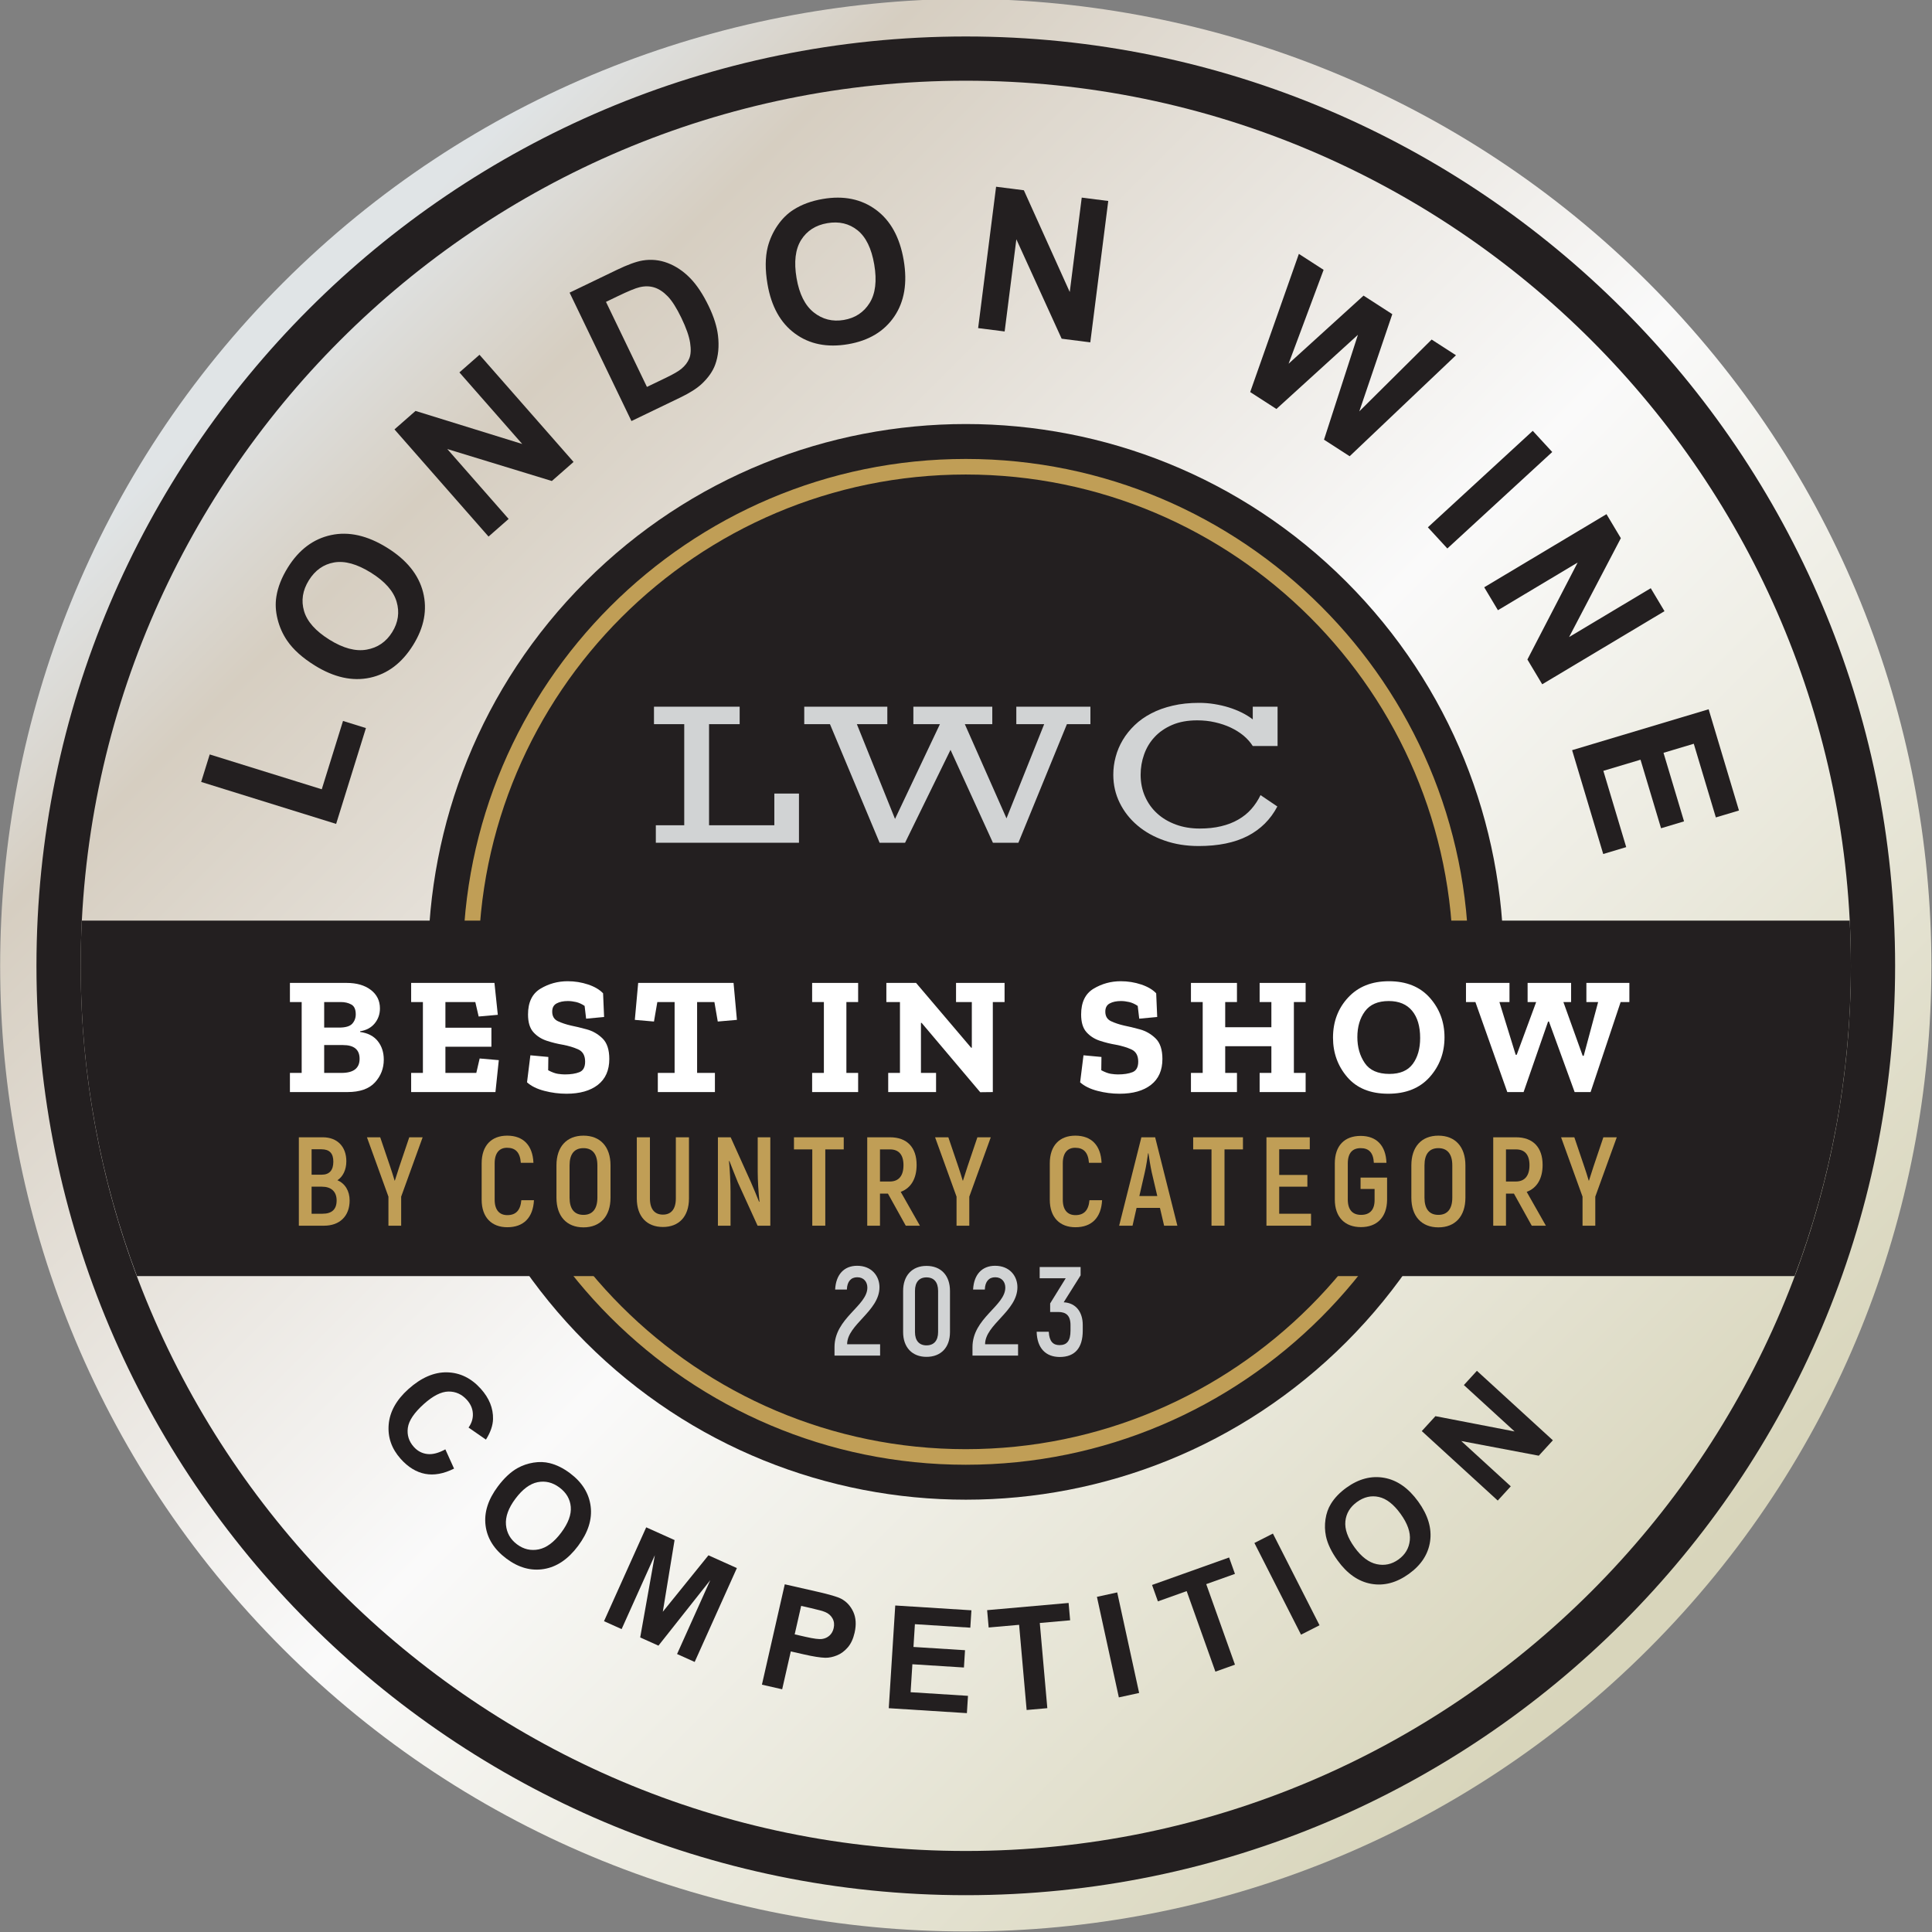
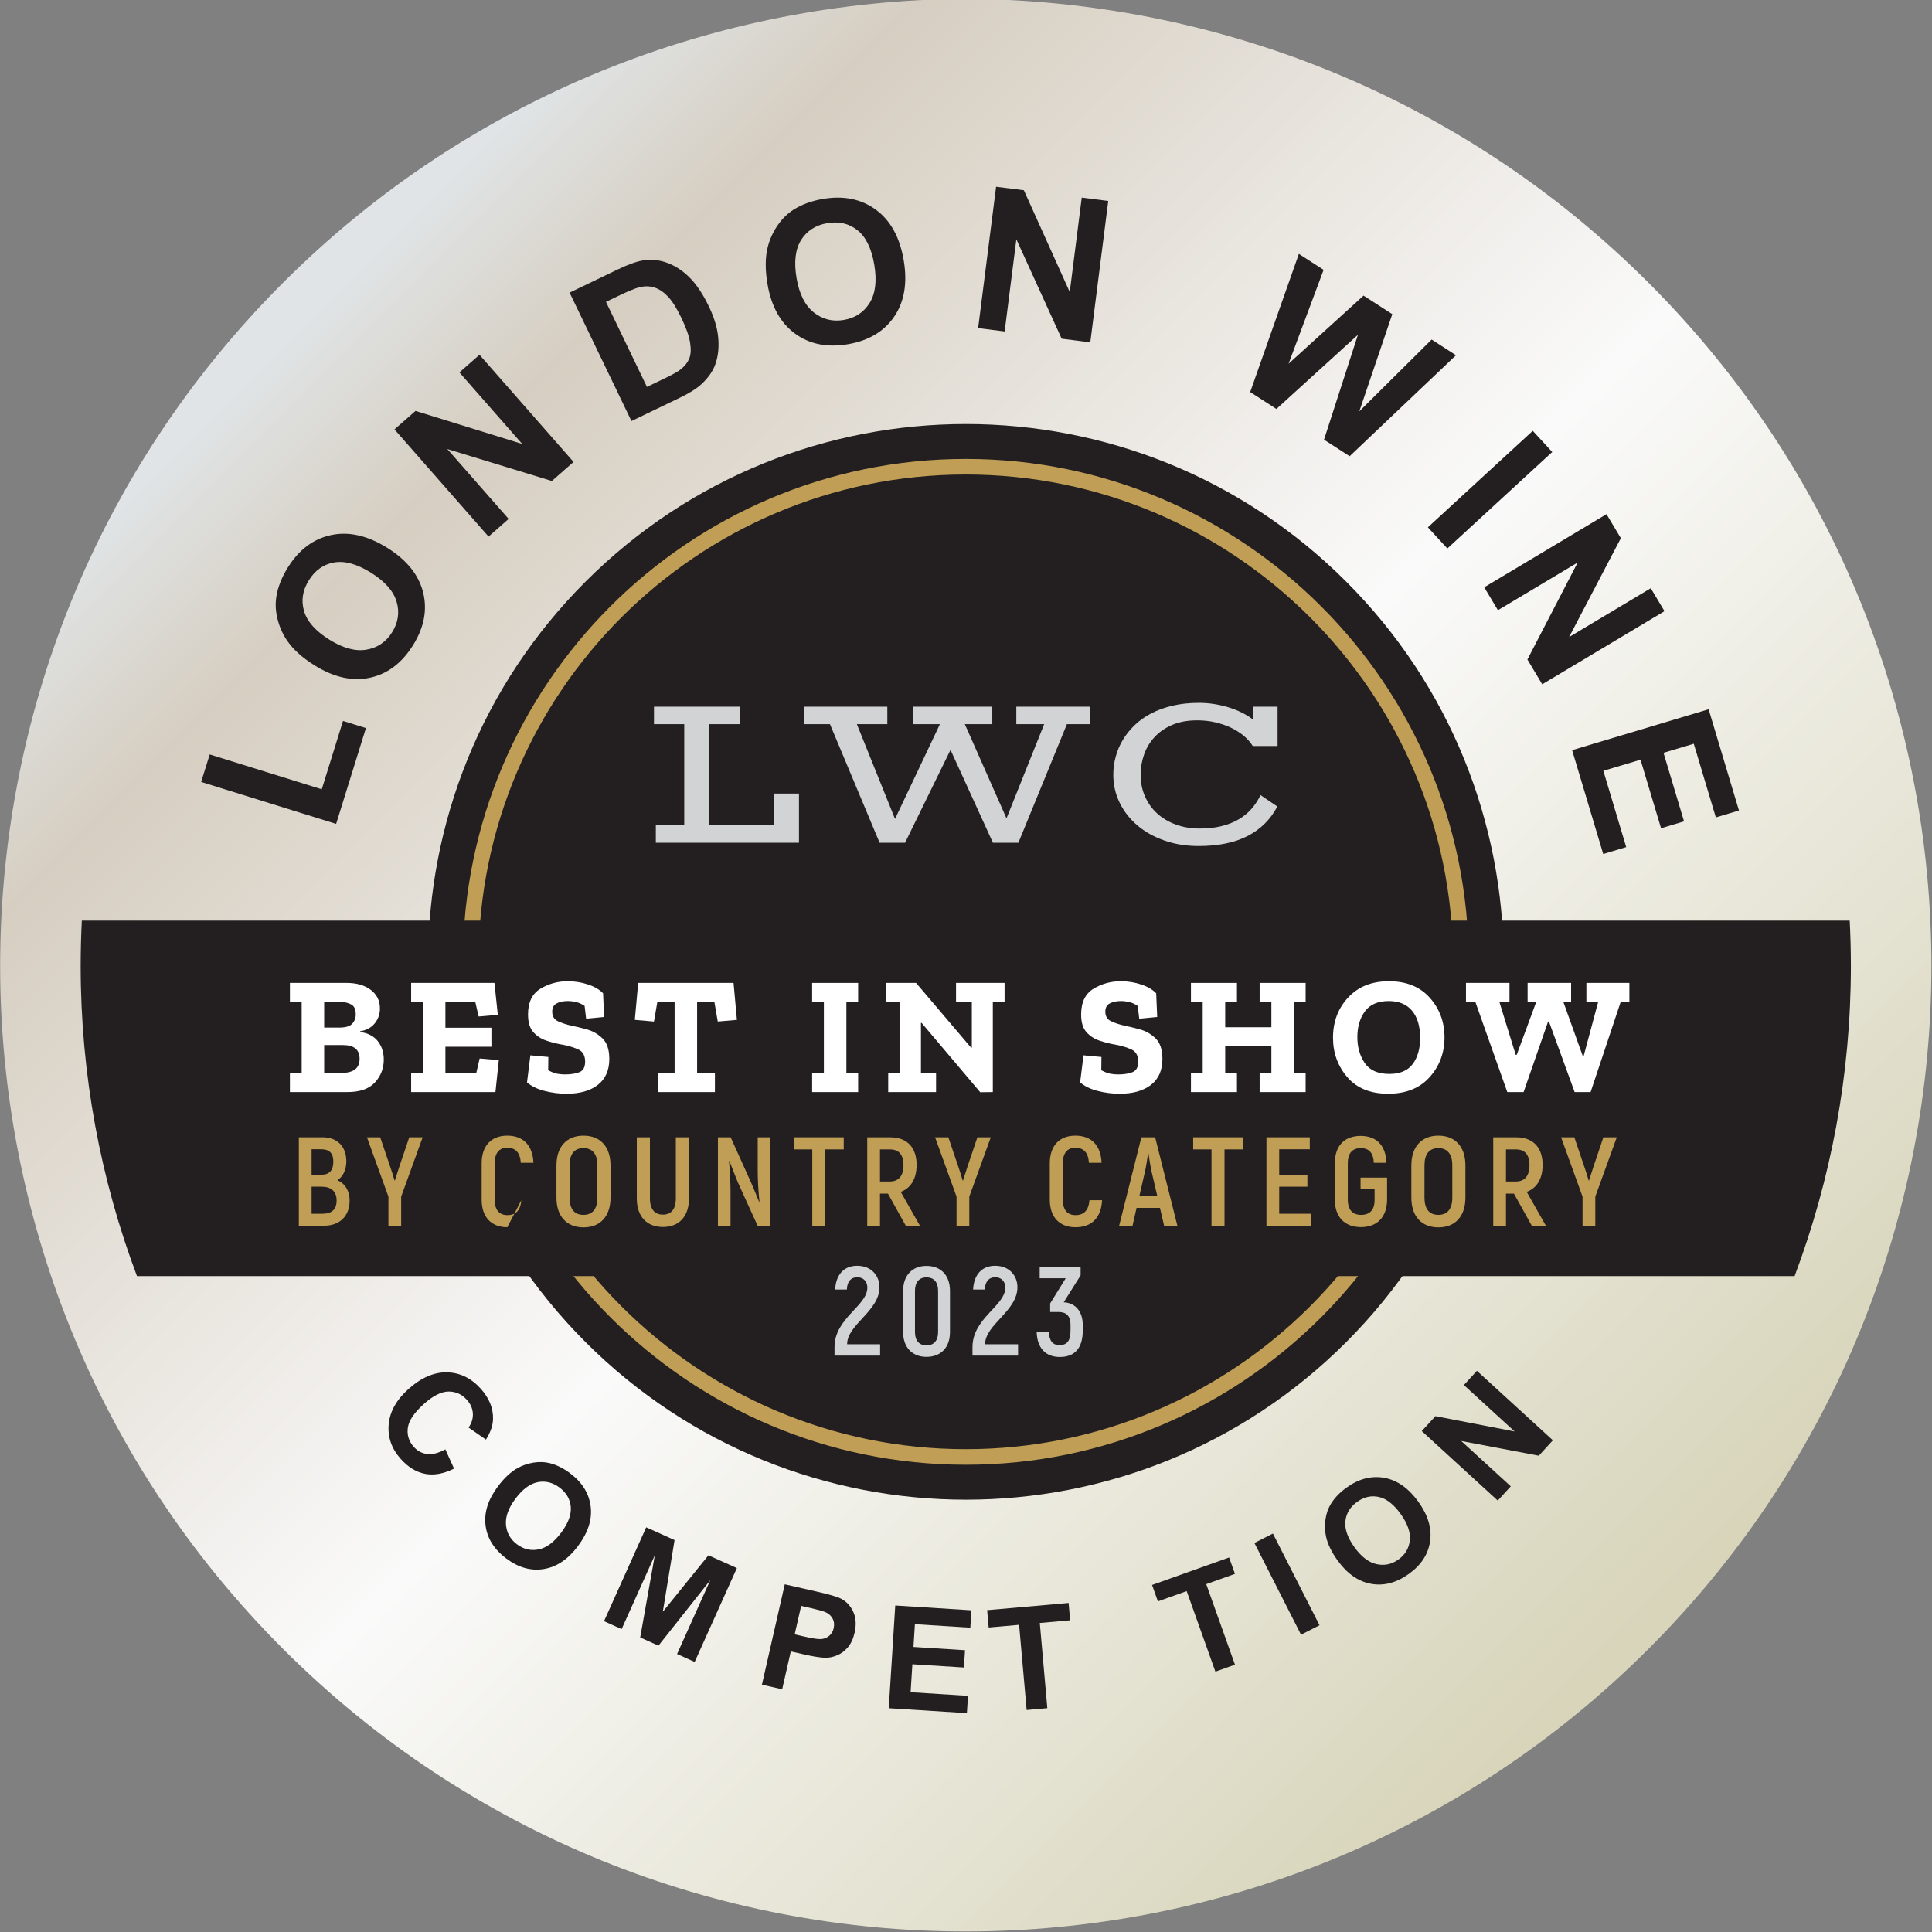
<svg xmlns="http://www.w3.org/2000/svg" width="100%" height="100%" viewBox="0 0 319 319" version="1.1" xml:space="preserve" style="fill-rule:evenodd;clip-rule:evenodd;stroke-linejoin:round;stroke-miterlimit:2;">
  <rect x="0" y="0" width="319" height="319" fill="#808080" stroke="none" />
  <g transform="matrix(1,0,0,1,-46.989,-512.045)">
    <g transform="matrix(4.167,0,0,4.167,0,465.059)">
      <g transform="matrix(54.119,54.119,54.119,-54.119,22.485,22.486)">
        <path d="M0,0C-0,-0.276 0.224,-0.5 0.5,-0.5C0.776,-0.5 1,-0.276 1,-0C1,0.276 0.776,0.5 0.5,0.5C0.362,0.5 0.237,0.444 0.146,0.354C0.056,0.263 0,0.138 0,0Z" style="fill:url(#_Linear1);fill-rule:nonzero;" />
      </g>
    </g>
    <g transform="matrix(4.167,0,0,4.167,0,465.059)">
      <g transform="matrix(-0.707,0.707,0.707,0.707,70.858,49.389)">
        <path d="M15.07,-36.384C3.299,-36.385 -6.243,-26.843 -6.243,-15.071C-6.244,-3.302 3.299,6.241 15.07,6.244C26.842,6.243 36.384,-3.299 36.384,-15.07C36.383,-26.841 26.84,-36.385 15.07,-36.384" style="fill:rgb(35,31,32);fill-rule:nonzero;" />
      </g>
    </g>
    <g transform="matrix(4.167,0,0,4.167,0,465.059)">
      <g transform="matrix(1,0,0,1,49.544,68.698)">
        <path d="M0,-38.62C-10.646,-38.62 -19.307,-29.958 -19.307,-19.31C-19.307,-8.663 -10.646,0 0,0C10.647,0 19.309,-8.663 19.309,-19.31C19.309,-29.958 10.647,-38.62 0,-38.62M0,0.617C-10.986,0.617 -19.925,-8.322 -19.925,-19.31C-19.925,-30.299 -10.986,-39.237 0,-39.237C10.987,-39.237 19.927,-30.299 19.927,-19.31C19.927,-8.322 10.987,0.617 0,0.617" style="fill:rgb(192,158,86);fill-rule:nonzero;" />
      </g>
    </g>
    <g transform="matrix(4.167,0,0,4.167,0,465.059)">
      <g transform="matrix(1,0,0,1,49.546,84.618)">
-         <path d="M0,-70.144C-19.339,-70.144 -35.072,-54.411 -35.072,-35.072C-35.072,-15.733 -19.339,0.001 0,0.001C19.338,0.001 35.07,-15.733 35.07,-35.072C35.07,-54.411 19.338,-70.144 0,-70.144M0,1.753C-20.306,1.753 -36.825,-14.766 -36.825,-35.072C-36.825,-55.377 -20.306,-71.897 0,-71.897C20.304,-71.897 36.823,-55.377 36.823,-35.072C36.823,-14.766 20.304,1.753 0,1.753" style="fill:rgb(35,31,32);fill-rule:nonzero;" />
-       </g>
+         </g>
    </g>
    <g transform="matrix(4.167,0,0,4.167,0,465.059)">
      <g transform="matrix(1,0,0,1,84.57,61.841)">
        <path d="M0,-14.087L-70.051,-14.087C-70.081,-13.493 -70.097,-12.896 -70.097,-12.295C-70.097,-7.97 -69.305,-3.828 -67.866,0L-2.184,0C-0.746,-3.828 0.046,-7.97 0.046,-12.295C0.046,-12.896 0.03,-13.493 0,-14.087" style="fill:rgb(35,31,32);fill-rule:nonzero;" />
      </g>
    </g>
    <g transform="matrix(4.167,0,0,4.167,0,465.059)">
      <g transform="matrix(1,0,0,1,37.263,39.971)">
        <path d="M0,4.005L1.126,4.005L1.126,-0.001L-0.073,-0.001L-0.073,-0.693L3.322,-0.693L3.322,-0.001L2.109,-0.001L2.109,4.005L4.696,4.005L4.696,2.749L5.672,2.749L5.672,4.698L0,4.698L0,4.005Z" style="fill:rgb(209,211,212);fill-rule:nonzero;" />
      </g>
    </g>
    <g transform="matrix(4.167,0,0,4.167,0,465.059)">
      <g transform="matrix(1,0,0,1,44.163,43.977)">
        <path d="M0,-4.007L-1.019,-4.007L-1.019,-4.699L2.273,-4.699L2.273,-4.007L1.066,-4.007L2.578,-0.252L4.357,-4.007L3.305,-4.007L3.305,-4.699L6.432,-4.699L6.432,-4.007L5.344,-4.007L6.995,-0.275L8.488,-4.007L7.384,-4.007L7.384,-4.699L10.32,-4.699L10.32,-4.007L9.389,-4.007L7.466,0.692L6.457,0.692L4.777,-2.989L2.976,0.692L1.967,0.692L0,-4.007Z" style="fill:rgb(209,211,212);fill-rule:nonzero;" />
      </g>
    </g>
    <g transform="matrix(4.167,0,0,4.167,0,465.059)">
      <g transform="matrix(1,0,0,1,55.39,41.95)">
        <path d="M0,0.025C0,-0.214 0.03,-0.452 0.094,-0.685C0.155,-0.918 0.25,-1.141 0.375,-1.352C0.5,-1.563 0.657,-1.758 0.845,-1.939C1.031,-2.119 1.251,-2.275 1.503,-2.406C1.754,-2.538 2.038,-2.64 2.354,-2.713C2.67,-2.788 3.018,-2.824 3.396,-2.824C3.597,-2.824 3.798,-2.809 3.998,-2.777C4.196,-2.745 4.388,-2.702 4.572,-2.645C4.754,-2.588 4.928,-2.519 5.091,-2.439C5.253,-2.358 5.398,-2.268 5.526,-2.169L5.526,-2.672L6.509,-2.672L6.509,-1.114L5.526,-1.114C5.433,-1.261 5.312,-1.398 5.163,-1.524C5.012,-1.648 4.841,-1.755 4.651,-1.845C4.46,-1.935 4.253,-2.004 4.027,-2.055C3.802,-2.107 3.568,-2.131 3.326,-2.131C2.944,-2.131 2.614,-2.071 2.331,-1.949C2.051,-1.828 1.817,-1.667 1.634,-1.467C1.447,-1.266 1.311,-1.037 1.22,-0.778C1.128,-0.52 1.083,-0.251 1.083,0.025C1.083,0.337 1.141,0.624 1.256,0.884C1.372,1.147 1.532,1.371 1.738,1.558C1.944,1.747 2.191,1.892 2.478,1.998C2.763,2.103 3.078,2.156 3.421,2.156C3.733,2.156 4.016,2.127 4.27,2.065C4.524,2.005 4.751,1.918 4.95,1.802C5.149,1.689 5.322,1.549 5.468,1.385C5.613,1.22 5.735,1.036 5.834,0.831L6.5,1.282C6.231,1.796 5.839,2.184 5.325,2.451C4.809,2.716 4.162,2.849 3.382,2.849C2.892,2.849 2.439,2.777 2.026,2.631C1.613,2.488 1.257,2.289 0.957,2.034C0.657,1.781 0.423,1.481 0.254,1.138C0.085,0.796 0,0.423 0,0.025" style="fill:rgb(209,211,212);fill-rule:nonzero;" />
      </g>
    </g>
    <g transform="matrix(4.167,0,0,4.167,0,465.059)">
      <g transform="matrix(0.297,-0.955,0.955,0.297,0,0)">
        <path d="M-34.633,36.525L-34.633,30.925L-33.492,30.925L-33.492,35.574L-30.657,35.574L-30.657,36.525L-34.633,36.525Z" style="fill:rgb(35,31,32);fill-rule:nonzero;" />
      </g>
    </g>
    <g transform="matrix(4.167,0,0,4.167,0,465.059)">
      <g transform="matrix(0.528,-0.849,0.849,0.528,0,0)">
        <path d="M-19.429,40.053C-19.429,39.478 -19.343,38.995 -19.171,38.605C-19.043,38.317 -18.868,38.059 -18.645,37.831C-18.423,37.602 -18.18,37.433 -17.915,37.322C-17.564,37.173 -17.158,37.099 -16.698,37.099C-15.866,37.099 -15.2,37.357 -14.701,37.873C-14.201,38.389 -13.952,39.107 -13.952,40.026C-13.952,40.938 -14.2,41.651 -14.695,42.166C-15.191,42.681 -15.853,42.939 -16.683,42.939C-17.523,42.939 -18.19,42.682 -18.686,42.17C-19.181,41.658 -19.429,40.952 -19.429,40.053ZM-18.254,40.015C-18.254,40.654 -18.107,41.139 -17.811,41.469C-17.516,41.799 -17.141,41.964 -16.687,41.964C-16.232,41.964 -15.859,41.8 -15.568,41.473C-15.276,41.145 -15.13,40.654 -15.13,40C-15.13,39.352 -15.272,38.87 -15.556,38.551C-15.84,38.233 -16.217,38.074 -16.687,38.074C-17.157,38.074 -17.535,38.235 -17.823,38.557C-18.111,38.879 -18.254,39.365 -18.254,40.015Z" style="fill:rgb(35,31,32);fill-rule:nonzero;" />
      </g>
    </g>
    <g transform="matrix(4.167,0,0,4.167,0,465.059)">
      <g transform="matrix(0.752,-0.66,0.66,0.752,0,0)">
        <path d="M1.561,44.637L1.561,38.99L2.67,38.99L4.982,42.761L4.982,38.99L6.041,38.99L6.041,44.637L4.897,44.637L2.62,40.954L2.62,44.637L1.561,44.637Z" style="fill:rgb(35,31,32);fill-rule:nonzero;" />
      </g>
    </g>
    <g transform="matrix(4.167,0,0,4.167,0,465.059)">
      <g transform="matrix(0.901,-0.434,0.434,0.901,0,0)">
        <path d="M20.566,35.291L22.65,35.291C23.12,35.291 23.478,35.327 23.725,35.399C24.056,35.496 24.34,35.67 24.576,35.919C24.812,36.168 24.992,36.473 25.115,36.834C25.239,37.194 25.3,37.639 25.3,38.168C25.3,38.633 25.242,39.034 25.127,39.37C24.986,39.781 24.784,40.114 24.522,40.368C24.324,40.56 24.057,40.711 23.721,40.818C23.469,40.898 23.133,40.938 22.712,40.938L20.566,40.938L20.566,35.291ZM21.706,36.246L21.706,39.986L22.558,39.986C22.876,39.986 23.106,39.968 23.247,39.932C23.432,39.886 23.585,39.808 23.707,39.697C23.829,39.587 23.929,39.405 24.006,39.152C24.083,38.899 24.122,38.555 24.122,38.118C24.122,37.682 24.083,37.347 24.006,37.113C23.929,36.879 23.821,36.697 23.682,36.566C23.544,36.435 23.368,36.346 23.155,36.3C22.995,36.264 22.683,36.246 22.219,36.246L21.706,36.246Z" style="fill:rgb(35,31,32);fill-rule:nonzero;" />
      </g>
    </g>
    <g transform="matrix(4.167,0,0,4.167,0,465.059)">
      <g transform="matrix(0.986,-0.168,0.168,0.986,0,0)">
        <path d="M37.303,29.207C37.303,28.631 37.389,28.149 37.561,27.758C37.69,27.471 37.865,27.213 38.087,26.984C38.309,26.756 38.552,26.586 38.817,26.476C39.169,26.327 39.574,26.252 40.034,26.252C40.866,26.252 41.532,26.51 42.031,27.026C42.531,27.543 42.781,28.26 42.781,29.18C42.781,30.091 42.533,30.805 42.037,31.32C41.542,31.834 40.879,32.092 40.05,32.092C39.21,32.092 38.542,31.836 38.047,31.323C37.551,30.811 37.303,30.106 37.303,29.207ZM38.478,29.168C38.478,29.808 38.626,30.292 38.921,30.622C39.216,30.952 39.591,31.117 40.046,31.117C40.5,31.117 40.873,30.954 41.165,30.626C41.456,30.299 41.602,29.808 41.602,29.153C41.602,28.506 41.46,28.023 41.176,27.704C40.893,27.386 40.516,27.227 40.046,27.227C39.576,27.227 39.197,27.388 38.909,27.71C38.622,28.033 38.478,28.519 38.478,29.168Z" style="fill:rgb(35,31,32);fill-rule:nonzero;" />
      </g>
    </g>
    <g transform="matrix(4.167,0,0,4.167,0,465.059)">
      <g transform="matrix(0.992,0.126,-0.126,0.992,0,0)">
        <path d="M52.696,17.779L52.696,12.132L53.805,12.132L56.117,15.903L56.117,12.132L57.176,12.132L57.176,17.779L56.032,17.779L53.755,14.097L53.755,17.779L52.696,17.779Z" style="fill:rgb(35,31,32);fill-rule:nonzero;" />
      </g>
    </g>
    <g transform="matrix(4.167,0,0,4.167,0,465.059)">
      <g transform="matrix(0.84,0.542,-0.542,0.84,0,0)">
        <path d="M65.657,-10.447L64.309,-16.095L65.476,-16.095L66.327,-12.216L67.36,-16.095L68.716,-16.095L69.706,-12.15L70.572,-16.095L71.72,-16.095L70.349,-10.447L69.139,-10.447L68.015,-14.669L66.894,-10.447L65.657,-10.447Z" style="fill:rgb(35,31,32);fill-rule:nonzero;" />
      </g>
    </g>
    <g transform="matrix(4.167,0,0,4.167,0,465.059)">
      <g transform="matrix(0.677,0.736,-0.736,0.677,0,0)">
        <rect x="69.613" y="-33.808" width="1.14" height="5.647" style="fill:rgb(35,31,32);fill-rule:nonzero;" />
      </g>
    </g>
    <g transform="matrix(4.167,0,0,4.167,0,465.059)">
      <g transform="matrix(0.513,0.858,-0.858,0.513,0,0)">
        <path d="M65.639,-42.441L65.639,-48.088L66.748,-48.088L69.059,-44.316L69.059,-48.088L70.119,-48.088L70.119,-42.441L68.975,-42.441L66.698,-46.123L66.698,-42.441L65.639,-42.441Z" style="fill:rgb(35,31,32);fill-rule:nonzero;" />
      </g>
    </g>
    <g transform="matrix(4.167,0,0,4.167,0,465.059)">
      <g transform="matrix(0.287,0.958,-0.958,0.287,0,0)">
        <path d="M60.385,-58.705L60.385,-64.352L64.572,-64.352L64.572,-63.396L61.525,-63.396L61.525,-62.144L64.36,-62.144L64.36,-61.193L61.525,-61.193L61.525,-59.656L64.68,-59.656L64.68,-58.705L60.385,-58.705Z" style="fill:rgb(35,31,32);fill-rule:nonzero;" />
      </g>
    </g>
    <g transform="matrix(4.167,0,0,4.167,0,465.059)">
      <g transform="matrix(0.668,0.744,-0.744,0.668,0,0)">
        <path d="M70.454,24.382L71.252,24.635C71.13,25.08 70.926,25.41 70.641,25.627C70.357,25.843 69.995,25.951 69.558,25.951C69.016,25.951 68.571,25.766 68.222,25.396C67.874,25.026 67.699,24.52 67.699,23.878C67.699,23.199 67.875,22.672 68.225,22.296C68.576,21.921 69.037,21.733 69.608,21.733C70.107,21.733 70.512,21.881 70.824,22.175C71.009,22.35 71.148,22.6 71.241,22.927L70.426,23.121C70.378,22.91 70.277,22.743 70.124,22.621C69.971,22.498 69.785,22.437 69.566,22.437C69.264,22.437 69.019,22.545 68.83,22.762C68.642,22.979 68.548,23.331 68.548,23.817C68.548,24.332 68.641,24.7 68.826,24.918C69.012,25.137 69.253,25.247 69.549,25.247C69.768,25.247 69.957,25.177 70.114,25.038C70.272,24.899 70.385,24.68 70.454,24.382Z" style="fill:rgb(35,31,32);fill-rule:nonzero;" />
      </g>
    </g>
    <g transform="matrix(4.167,0,0,4.167,0,465.059)">
      <g transform="matrix(0.801,0.599,-0.599,0.801,0,0)">
        <path d="M66.842,37.626C66.842,37.211 66.904,36.862 67.028,36.58C67.121,36.372 67.248,36.186 67.408,36.021C67.568,35.856 67.744,35.734 67.935,35.654C68.189,35.546 68.482,35.492 68.814,35.492C69.415,35.492 69.896,35.679 70.257,36.052C70.618,36.424 70.798,36.943 70.798,37.607C70.798,38.265 70.619,38.78 70.261,39.152C69.903,39.524 69.424,39.71 68.825,39.71C68.219,39.71 67.737,39.525 67.379,39.155C67.021,38.785 66.842,38.275 66.842,37.626ZM67.69,37.598C67.69,38.06 67.797,38.41 68.01,38.649C68.224,38.887 68.494,39.006 68.823,39.006C69.151,39.006 69.42,38.888 69.631,38.651C69.841,38.415 69.947,38.06 69.947,37.587C69.947,37.12 69.844,36.771 69.639,36.541C69.434,36.311 69.162,36.196 68.823,36.196C68.483,36.196 68.21,36.313 68.002,36.545C67.794,36.778 67.69,37.129 67.69,37.598Z" style="fill:rgb(35,31,32);fill-rule:nonzero;" />
      </g>
    </g>
    <g transform="matrix(4.167,0,0,4.167,0,465.059)">
      <g transform="matrix(0.912,0.41,-0.41,0.912,0,0)">
        <path d="M63.082,54.441L63.082,50.363L64.314,50.363L65.054,53.145L65.786,50.363L67.021,50.363L67.021,54.441L66.256,54.441L66.256,51.231L65.447,54.441L64.654,54.441L63.847,51.231L63.847,54.441L63.082,54.441Z" style="fill:rgb(35,31,32);fill-rule:nonzero;" />
      </g>
    </g>
    <g transform="matrix(4.167,0,0,4.167,0,465.059)">
      <g transform="matrix(0.975,0.222,-0.222,0.975,0,0)">
        <path d="M57.758,66.879L57.758,62.8L59.079,62.8C59.58,62.8 59.906,62.82 60.059,62.861C60.292,62.922 60.488,63.056 60.646,63.26C60.803,63.465 60.882,63.73 60.882,64.055C60.882,64.305 60.837,64.516 60.746,64.686C60.655,64.857 60.539,64.991 60.399,65.088C60.259,65.186 60.117,65.25 59.972,65.282C59.776,65.321 59.491,65.34 59.118,65.34L58.581,65.34L58.581,66.879L57.758,66.879ZM58.581,63.49L58.581,64.647L59.032,64.647C59.357,64.647 59.574,64.626 59.683,64.583C59.792,64.541 59.878,64.474 59.94,64.383C60.002,64.292 60.033,64.186 60.033,64.066C60.033,63.917 59.99,63.795 59.903,63.699C59.816,63.602 59.705,63.542 59.572,63.518C59.473,63.499 59.276,63.49 58.979,63.49L58.581,63.49Z" style="fill:rgb(35,31,32);fill-rule:nonzero;" />
      </g>
    </g>
    <g transform="matrix(4.167,0,0,4.167,0,465.059)">
      <g transform="matrix(0.998,0.063,-0.063,0.998,0,0)">
        <path d="M51.376,75.877L51.376,71.799L54.4,71.799L54.4,72.489L52.2,72.489L52.2,73.393L54.247,73.393L54.247,74.08L52.2,74.08L52.2,75.19L54.478,75.19L54.478,75.877L51.376,75.877Z" style="fill:rgb(35,31,32);fill-rule:nonzero;" />
      </g>
    </g>
    <g transform="matrix(4.167,0,0,4.167,0,465.059)">
      <g transform="matrix(0.996,-0.088,0.088,0.996,0,0)">
        <path d="M44.804,83.309L44.804,79.92L43.593,79.92L43.593,79.23L46.834,79.23L46.834,79.92L45.627,79.92L45.627,83.309L44.804,83.309Z" style="fill:rgb(35,31,32);fill-rule:nonzero;" />
      </g>
    </g>
    <g transform="matrix(4.167,0,0,4.167,0,465.059)">
      <g transform="matrix(0.977,-0.213,0.213,0.977,0,0)">
-         <rect x="37.607" y="84.503" width="0.823" height="4.078" style="fill:rgb(35,31,32);fill-rule:nonzero;" />
-       </g>
+         </g>
    </g>
    <g transform="matrix(4.167,0,0,4.167,0,465.059)">
      <g transform="matrix(0.942,-0.336,0.336,0.942,0,0)">
        <path d="M29.936,92.964L29.936,89.576L28.726,89.576L28.726,88.886L31.967,88.886L31.967,89.576L30.759,89.576L30.759,92.964L29.936,92.964Z" style="fill:rgb(35,31,32);fill-rule:nonzero;" />
      </g>
    </g>
    <g transform="matrix(4.167,0,0,4.167,0,465.059)">
      <g transform="matrix(0.891,-0.453,0.453,0.891,0,0)">
        <rect x="21.55" y="92.23" width="0.823" height="4.078" style="fill:rgb(35,31,32);fill-rule:nonzero;" />
      </g>
    </g>
    <g transform="matrix(4.167,0,0,4.167,0,465.059)">
      <g transform="matrix(0.811,-0.585,0.585,0.811,0,0)">
        <path d="M9.362,96.898C9.362,96.483 9.424,96.134 9.548,95.852C9.641,95.644 9.767,95.458 9.928,95.293C10.088,95.128 10.264,95.005 10.455,94.926C10.709,94.818 11.002,94.764 11.334,94.764C11.935,94.764 12.416,94.951 12.777,95.324C13.137,95.696 13.318,96.215 13.318,96.879C13.318,97.537 13.139,98.052 12.781,98.424C12.423,98.796 11.944,98.982 11.345,98.982C10.739,98.982 10.257,98.797 9.899,98.427C9.541,98.057 9.362,97.547 9.362,96.898ZM10.21,96.87C10.21,97.332 10.317,97.682 10.53,97.921C10.743,98.159 11.014,98.278 11.342,98.278C11.671,98.278 11.94,98.16 12.151,97.923C12.361,97.687 12.466,97.332 12.466,96.859C12.466,96.392 12.364,96.043 12.159,95.813C11.954,95.583 11.682,95.468 11.342,95.468C11.003,95.468 10.73,95.585 10.522,95.817C10.314,96.05 10.21,96.401 10.21,96.87Z" style="fill:rgb(35,31,32);fill-rule:nonzero;" />
      </g>
    </g>
    <g transform="matrix(4.167,0,0,4.167,0,465.059)">
      <g transform="matrix(0.675,-0.738,0.738,0.675,0,0)">
        <path d="M-4.53,99.839L-4.53,95.76L-3.729,95.76L-2.059,98.484L-2.059,95.76L-1.294,95.76L-1.294,99.839L-2.121,99.839L-3.765,97.179L-3.765,99.839L-4.53,99.839Z" style="fill:rgb(35,31,32);fill-rule:nonzero;" />
      </g>
    </g>
    <g transform="matrix(4.167,0,0,4.167,0,465.059)">
      <g transform="matrix(0.842,0,0,1,3.555,0)">
        <path d="M27.231,53.264C27.231,53.61 27.093,53.91 26.816,54.165C26.54,54.42 26.107,54.548 25.517,54.548L22.814,54.548L22.814,53.789L23.367,53.789L23.367,50.981L22.814,50.981L22.814,50.223L25.485,50.223C25.954,50.223 26.332,50.315 26.619,50.499C26.906,50.683 27.05,50.928 27.05,51.234C27.05,51.46 26.968,51.658 26.805,51.826C26.641,51.995 26.412,52.099 26.117,52.139L26.117,52.166C26.486,52.21 26.764,52.332 26.951,52.532C27.138,52.731 27.231,52.975 27.231,53.264ZM25.912,51.467C25.912,51.272 25.842,51.142 25.702,51.078C25.563,51.013 25.398,50.981 25.208,50.981L24.426,50.981L24.426,51.993L25.129,51.993C25.43,51.993 25.635,51.942 25.746,51.84C25.856,51.738 25.912,51.613 25.912,51.467ZM26.093,53.23C26.093,52.867 25.833,52.685 25.311,52.685L24.426,52.685L24.426,53.789L25.24,53.789C25.809,53.789 26.093,53.603 26.093,53.23Z" style="fill:white;fill-rule:nonzero;" />
        <path d="M32.486,54.548L28.519,54.548L28.519,53.789L29.072,53.789L29.072,50.981L28.519,50.981L28.519,50.223L32.439,50.223L32.597,51.487L31.696,51.554L31.538,50.981L30.131,50.981L30.131,51.999L32.296,51.999L32.296,52.751L30.131,52.751L30.131,53.789L31.585,53.789L31.743,53.217L32.644,53.283L32.486,54.548Z" style="fill:white;fill-rule:nonzero;" />
        <path d="M37.844,53.237C37.844,53.685 37.664,54.026 37.306,54.262C36.948,54.497 36.455,54.614 35.829,54.614C35.481,54.614 35.135,54.577 34.79,54.501C34.444,54.426 34.172,54.313 33.972,54.162L34.13,53.091L34.975,53.157L34.967,53.683C35.146,53.763 35.299,53.81 35.426,53.826C35.552,53.841 35.66,53.849 35.75,53.849C36.029,53.849 36.258,53.819 36.437,53.759C36.616,53.699 36.706,53.561 36.706,53.343C36.706,53.104 36.6,52.943 36.39,52.861C36.179,52.779 35.931,52.716 35.647,52.671C35.399,52.636 35.15,52.584 34.9,52.515C34.65,52.446 34.44,52.333 34.272,52.176C34.103,52.018 34.019,51.784 34.019,51.474C34.019,50.99 34.214,50.65 34.604,50.452C34.994,50.255 35.42,50.156 35.884,50.156C36.221,50.156 36.542,50.2 36.848,50.286C37.154,50.373 37.388,50.489 37.551,50.635L37.599,51.573L36.753,51.64L36.682,51.134C36.55,51.059 36.417,51.008 36.283,50.981C36.149,50.955 36.018,50.941 35.892,50.941C35.681,50.941 35.506,50.972 35.366,51.035C35.227,51.097 35.157,51.205 35.157,51.361C35.157,51.542 35.246,51.669 35.426,51.74C35.605,51.811 35.81,51.868 36.042,51.913C36.253,51.948 36.499,51.998 36.781,52.063C37.063,52.127 37.31,52.247 37.524,52.422C37.737,52.597 37.844,52.869 37.844,53.237Z" style="fill:white;fill-rule:nonzero;" />
        <path d="M43.849,51.687L42.948,51.753L42.79,50.981L41.976,50.981L41.976,53.789L42.814,53.789L42.814,54.548L40.127,54.548L40.127,53.789L40.917,53.789L40.917,50.981L40.104,50.981L39.946,51.753L39.045,51.687L39.203,50.223L43.691,50.223L43.849,51.687Z" style="fill:white;fill-rule:nonzero;" />
        <path d="M49.554,54.548L47.389,54.548L47.389,53.789L47.942,53.789L47.942,50.981L47.389,50.981L47.389,50.223L49.554,50.223L49.554,50.981L49.001,50.981L49.001,53.789L49.554,53.789L49.554,54.548Z" style="fill:white;fill-rule:nonzero;" />
        <path d="M56.445,50.981L55.892,50.981L55.892,54.548L55.299,54.554L52.541,51.806L52.51,51.806L52.51,53.789L53.221,53.789L53.221,54.548L50.969,54.548L50.969,53.789L51.522,53.789L51.522,50.981L50.882,50.981L50.882,50.223L52.28,50.223L54.872,52.791L54.904,52.791L54.904,50.981L54.161,50.981L54.161,50.223L56.445,50.223L56.445,50.981Z" style="fill:white;fill-rule:nonzero;" />
        <path d="M63.873,53.237C63.873,53.685 63.694,54.026 63.335,54.262C62.977,54.497 62.485,54.614 61.858,54.614C61.51,54.614 61.164,54.577 60.819,54.501C60.474,54.426 60.201,54.313 60.001,54.162L60.159,53.091L61.004,53.157L60.996,53.683C61.175,53.763 61.328,53.81 61.455,53.826C61.581,53.841 61.689,53.849 61.779,53.849C62.058,53.849 62.287,53.819 62.466,53.759C62.645,53.699 62.735,53.561 62.735,53.343C62.735,53.104 62.629,52.943 62.419,52.861C62.208,52.779 61.96,52.716 61.676,52.671C61.428,52.636 61.179,52.584 60.929,52.515C60.679,52.446 60.47,52.333 60.301,52.176C60.132,52.018 60.048,51.784 60.048,51.474C60.048,50.99 60.243,50.65 60.633,50.452C61.023,50.255 61.449,50.156 61.913,50.156C62.25,50.156 62.571,50.2 62.877,50.286C63.183,50.373 63.417,50.489 63.58,50.635L63.628,51.573L62.782,51.64L62.711,51.134C62.579,51.059 62.446,51.008 62.312,50.981C62.178,50.955 62.047,50.941 61.921,50.941C61.71,50.941 61.535,50.972 61.395,51.035C61.256,51.097 61.186,51.205 61.186,51.361C61.186,51.542 61.276,51.669 61.455,51.74C61.634,51.811 61.839,51.868 62.071,51.913C62.282,51.948 62.528,51.998 62.81,52.063C63.092,52.127 63.339,52.247 63.553,52.422C63.766,52.597 63.873,52.869 63.873,53.237Z" style="fill:white;fill-rule:nonzero;" />
        <path d="M70.613,54.548L68.448,54.548L68.448,53.789L69.001,53.789L69.001,52.731L66.828,52.731L66.828,53.789L67.381,53.789L67.381,54.548L65.216,54.548L65.216,53.789L65.769,53.789L65.769,50.981L65.216,50.981L65.216,50.223L67.381,50.223L67.381,50.981L66.828,50.981L66.828,51.979L69.001,51.979L69.001,50.981L68.448,50.981L68.448,50.223L70.613,50.223L70.613,50.981L70.06,50.981L70.06,53.789L70.613,53.789L70.613,54.548Z" style="fill:white;fill-rule:nonzero;" />
        <path d="M77.148,52.379C77.148,52.991 76.915,53.516 76.449,53.956C75.982,54.395 75.333,54.614 74.501,54.614C73.663,54.614 73.021,54.395 72.573,53.956C72.125,53.516 71.901,52.995 71.901,52.392C71.901,51.762 72.138,51.232 72.612,50.802C73.086,50.371 73.726,50.156 74.532,50.156C75.354,50.156 75.996,50.375 76.457,50.812C76.917,51.249 77.148,51.771 77.148,52.379ZM76.002,52.405C76.002,51.944 75.876,51.585 75.623,51.327C75.37,51.07 75.004,50.941 74.525,50.941C74.014,50.941 73.64,51.078 73.402,51.351C73.165,51.623 73.047,51.964 73.047,52.372C73.047,52.767 73.163,53.108 73.395,53.397C73.626,53.685 74.014,53.829 74.556,53.829C75.057,53.829 75.423,53.697 75.655,53.433C75.886,53.169 76.002,52.827 76.002,52.405Z" style="fill:white;fill-rule:nonzero;" />
        <path d="M85.848,50.981L85.437,50.981L84.023,54.548L83.272,54.548L82.063,51.753L82.023,51.753L80.87,54.548L80.103,54.548L78.602,50.981L78.159,50.981L78.159,50.223L80.206,50.223L80.206,50.981L79.732,50.981L80.498,53.071L80.546,53.071L81.462,50.981L81.059,50.981L81.059,50.223L83.106,50.223L83.106,50.981L82.743,50.981L83.651,53.111L83.699,53.111L84.378,50.981L83.825,50.981L83.825,50.223L85.848,50.223L85.848,50.981Z" style="fill:white;fill-rule:nonzero;" />
        <path d="M25.048,58.042C25.303,57.907 25.469,57.631 25.469,57.291C25.469,56.705 25.036,56.34 24.364,56.34L23.234,56.34L23.234,59.843L24.423,59.843C25.149,59.843 25.624,59.469 25.624,58.843C25.624,58.462 25.404,58.167 25.048,58.042ZM24.292,56.815C24.679,56.815 24.857,56.975 24.857,57.306C24.857,57.646 24.673,57.822 24.31,57.822L23.834,57.822L23.834,56.815L24.292,56.815ZM24.346,59.369L23.834,59.369L23.834,58.297L24.322,58.297C24.744,58.297 25.012,58.482 25.012,58.843C25.012,59.198 24.786,59.369 24.346,59.369Z" style="fill:rgb(192,158,86);fill-rule:nonzero;" />
        <path d="M27.45,59.843L28.049,59.843L28.049,58.692L29.06,56.34L28.43,56.34L27.966,57.496L27.752,58.057L27.741,58.057C27.681,57.881 27.592,57.656 27.533,57.506L27.063,56.34L26.439,56.34L27.45,58.692L27.45,59.843Z" style="fill:rgb(192,158,86);fill-rule:nonzero;" />
-         <path d="M33.044,59.904C33.811,59.904 34.256,59.524 34.298,58.833L33.704,58.833C33.662,59.233 33.448,59.424 33.044,59.424C32.681,59.424 32.449,59.228 32.449,58.813L32.449,57.371C32.449,56.95 32.681,56.755 33.032,56.755C33.43,56.755 33.645,56.94 33.68,57.351L34.274,57.351C34.238,56.655 33.793,56.275 33.038,56.275C32.306,56.275 31.837,56.66 31.837,57.371L31.837,58.813C31.837,59.519 32.312,59.904 33.044,59.904Z" style="fill:rgb(192,158,86);fill-rule:nonzero;" />
+         <path d="M33.044,59.904L33.704,58.833C33.662,59.233 33.448,59.424 33.044,59.424C32.681,59.424 32.449,59.228 32.449,58.813L32.449,57.371C32.449,56.95 32.681,56.755 33.032,56.755C33.43,56.755 33.645,56.94 33.68,57.351L34.274,57.351C34.238,56.655 33.793,56.275 33.038,56.275C32.306,56.275 31.837,56.66 31.837,57.371L31.837,58.813C31.837,59.519 32.312,59.904 33.044,59.904Z" style="fill:rgb(192,158,86);fill-rule:nonzero;" />
        <path d="M36.629,59.909C37.426,59.909 37.901,59.464 37.901,58.733L37.901,57.451C37.901,56.72 37.426,56.275 36.629,56.275C35.832,56.275 35.357,56.72 35.357,57.451L35.357,58.733C35.357,59.464 35.832,59.909 36.629,59.909ZM36.629,59.414C36.194,59.414 35.974,59.173 35.974,58.733L35.974,57.451C35.974,57.01 36.194,56.77 36.629,56.77C37.057,56.77 37.283,57.01 37.283,57.451L37.283,58.733C37.283,59.173 37.057,59.414 36.629,59.414Z" style="fill:rgb(192,158,86);fill-rule:nonzero;" />
        <path d="M40.368,59.894C41.112,59.894 41.593,59.489 41.593,58.763L41.593,56.34L40.975,56.34L40.975,58.763C40.975,59.198 40.743,59.404 40.368,59.404C39.988,59.404 39.756,59.198 39.756,58.763L39.756,56.34L39.138,56.34L39.138,58.763C39.138,59.489 39.619,59.894 40.368,59.894Z" style="fill:rgb(192,158,86);fill-rule:nonzero;" />
        <path d="M44.828,56.34L44.828,57.706C44.828,58.017 44.863,58.542 44.911,58.887L44.893,58.898C44.792,58.687 44.637,58.362 44.512,58.127L43.555,56.34L42.955,56.34L42.955,59.843L43.549,59.843L43.549,58.492C43.549,58.162 43.519,57.636 43.477,57.286L43.495,57.276C43.596,57.501 43.769,57.866 43.894,58.127L44.822,59.843L45.421,59.843L45.421,56.34L44.828,56.34Z" style="fill:rgb(192,158,86);fill-rule:nonzero;" />
        <path d="M48.876,56.34L46.534,56.34L46.534,56.82L47.396,56.82L47.396,59.843L48.008,59.843L48.008,56.82L48.876,56.82L48.876,56.34Z" style="fill:rgb(192,158,86);fill-rule:nonzero;" />
        <path d="M51.795,59.843L52.461,59.843L51.558,58.502C52.033,58.357 52.306,57.982 52.306,57.436C52.306,56.74 51.855,56.34 51.058,56.34L49.982,56.34L49.982,59.843L50.582,59.843L50.582,58.572L50.957,58.572L51.795,59.843ZM50.582,56.82L51.052,56.82C51.468,56.82 51.688,57.03 51.688,57.446C51.688,57.862 51.468,58.092 51.046,58.092L50.582,58.092L50.582,56.82Z" style="fill:rgb(192,158,86);fill-rule:nonzero;" />
        <path d="M54.185,59.843L54.785,59.843L54.785,58.692L55.796,56.34L55.166,56.34L54.702,57.496L54.488,58.057L54.476,58.057C54.417,57.881 54.328,57.656 54.269,57.506L53.799,56.34L53.175,56.34L54.185,58.692L54.185,59.843Z" style="fill:rgb(192,158,86);fill-rule:nonzero;" />
        <path d="M59.78,59.904C60.547,59.904 60.992,59.524 61.034,58.833L60.44,58.833C60.398,59.233 60.184,59.424 59.78,59.424C59.417,59.424 59.185,59.228 59.185,58.813L59.185,57.371C59.185,56.95 59.417,56.755 59.768,56.755C60.166,56.755 60.38,56.94 60.416,57.351L61.01,57.351C60.974,56.655 60.529,56.275 59.774,56.275C59.042,56.275 58.573,56.66 58.573,57.371L58.573,58.813C58.573,59.519 59.048,59.904 59.78,59.904Z" style="fill:rgb(192,158,86);fill-rule:nonzero;" />
        <path d="M63.953,59.843L64.577,59.843L63.531,56.34L62.883,56.34L61.837,59.843L62.467,59.843L62.657,59.138L63.757,59.138L63.953,59.843ZM62.788,58.668L63.044,57.727C63.109,57.496 63.168,57.16 63.198,56.975L63.216,56.975C63.246,57.16 63.311,57.496 63.37,57.726L63.632,58.668L62.788,58.668Z" style="fill:rgb(192,158,86);fill-rule:nonzero;" />
        <path d="M67.663,56.34L65.321,56.34L65.321,56.82L66.183,56.82L66.183,59.843L66.795,59.843L66.795,56.82L67.663,56.82L67.663,56.34Z" style="fill:rgb(192,158,86);fill-rule:nonzero;" />
        <path d="M69.369,59.369L69.369,58.297L70.695,58.297L70.695,57.832L69.369,57.832L69.369,56.815L70.808,56.815L70.808,56.34L68.769,56.34L68.769,59.843L70.867,59.843L70.867,59.369L69.369,59.369Z" style="fill:rgb(192,158,86);fill-rule:nonzero;" />
        <path d="M73.216,59.899C73.965,59.899 74.434,59.514 74.446,58.828L74.446,57.937L73.198,57.937L73.198,58.387L73.858,58.387L73.858,58.828C73.858,59.228 73.62,59.414 73.222,59.414C72.835,59.414 72.597,59.228 72.597,58.802L72.597,57.381C72.597,56.955 72.823,56.77 73.204,56.77C73.585,56.77 73.799,56.945 73.823,57.351L74.416,57.351C74.387,56.66 73.941,56.285 73.204,56.285C72.449,56.285 71.986,56.665 71.986,57.376L71.986,58.802C71.986,59.514 72.467,59.899 73.216,59.899Z" style="fill:rgb(192,158,86);fill-rule:nonzero;" />
        <path d="M76.86,59.909C77.657,59.909 78.132,59.464 78.132,58.733L78.132,57.451C78.132,56.72 77.657,56.275 76.86,56.275C76.063,56.275 75.588,56.72 75.588,57.451L75.588,58.733C75.588,59.464 76.063,59.909 76.86,59.909ZM76.86,59.414C76.426,59.414 76.206,59.173 76.206,58.733L76.206,57.451C76.206,57.01 76.426,56.77 76.86,56.77C77.289,56.77 77.515,57.01 77.515,57.451L77.515,58.733C77.515,59.173 77.289,59.414 76.86,59.414Z" style="fill:rgb(192,158,86);fill-rule:nonzero;" />
        <path d="M81.254,59.843L81.919,59.843L81.016,58.502C81.492,58.357 81.765,57.982 81.765,57.436C81.765,56.74 81.314,56.34 80.517,56.34L79.441,56.34L79.441,59.843L80.041,59.843L80.041,58.572L80.416,58.572L81.254,59.843ZM80.041,56.82L80.511,56.82C80.927,56.82 81.147,57.03 81.147,57.446C81.147,57.862 80.927,58.092 80.505,58.092L80.041,58.092L80.041,56.82Z" style="fill:rgb(192,158,86);fill-rule:nonzero;" />
        <path d="M83.644,59.843L84.244,59.843L84.244,58.692L85.255,56.34L84.624,56.34L84.161,57.496L83.947,58.057L83.935,58.057C83.876,57.881 83.787,57.656 83.727,57.506L83.258,56.34L82.634,56.34L83.644,58.692L83.644,59.843Z" style="fill:rgb(192,158,86);fill-rule:nonzero;" />
        <path d="M48.442,64.99L50.588,64.99L50.588,64.54L49.036,64.54C49.036,63.759 50.558,63.228 50.558,62.281C50.558,61.841 50.196,61.431 49.506,61.431C48.894,61.431 48.508,61.776 48.472,62.372L49.024,62.372C49.036,62.051 49.221,61.886 49.512,61.886C49.827,61.886 49.988,62.076 49.988,62.296C49.988,63.022 48.442,63.503 48.442,64.655L48.442,64.99Z" style="fill:rgb(209,211,212);fill-rule:nonzero;" />
        <path d="M52.77,65.04C53.454,65.04 53.876,64.665 53.876,64.059L53.876,62.427C53.876,61.816 53.454,61.436 52.77,61.436C52.098,61.436 51.671,61.816 51.671,62.427L51.671,64.059C51.671,64.665 52.098,65.04 52.77,65.04ZM52.77,64.585C52.425,64.585 52.229,64.394 52.229,64.059L52.229,62.427C52.229,62.081 52.425,61.891 52.77,61.891C53.121,61.891 53.317,62.081 53.317,62.427L53.317,64.059C53.317,64.394 53.121,64.585 52.77,64.585Z" style="fill:rgb(209,211,212);fill-rule:nonzero;" />
        <path d="M54.935,64.99L57.08,64.99L57.08,64.54L55.528,64.54C55.528,63.759 57.05,63.228 57.05,62.281C57.05,61.841 56.688,61.431 55.998,61.431C55.386,61.431 55,61.776 54.964,62.372L55.516,62.372C55.528,62.051 55.713,61.886 56.004,61.886C56.32,61.886 56.48,62.076 56.48,62.296C56.48,63.022 54.935,63.503 54.935,64.655L54.935,64.99Z" style="fill:rgb(209,211,212);fill-rule:nonzero;" />
        <path d="M59.227,62.878L60.023,61.811L60.023,61.481L58.097,61.481L58.097,61.926L59.322,61.926L58.59,62.923L58.59,63.262L58.971,63.262C59.334,63.262 59.548,63.398 59.548,63.783L59.548,63.999C59.548,64.399 59.387,64.575 59.03,64.575C58.733,64.575 58.549,64.434 58.525,64.044L57.955,64.044C57.973,64.7 58.388,65.045 59.042,65.045C59.756,65.045 60.124,64.685 60.124,64.004L60.124,63.773C60.124,63.283 59.821,62.903 59.227,62.878Z" style="fill:rgb(209,211,212);fill-rule:nonzero;" />
      </g>
    </g>
  </g>
  <defs>
    <linearGradient id="_Linear1" x1="0" y1="0" x2="1" y2="0" gradientUnits="userSpaceOnUse" gradientTransform="matrix(1,0,0,-1,0,2.42982e-06)">
      <stop offset="0" style="stop-color:rgb(224,228,230);stop-opacity:1" />
      <stop offset="0.01" style="stop-color:rgb(224,228,230);stop-opacity:1" />
      <stop offset="0.12" style="stop-color:rgb(214,206,193);stop-opacity:1" />
      <stop offset="0.52" style="stop-color:rgb(250,250,250);stop-opacity:1" />
      <stop offset="1" style="stop-color:rgb(216,213,187);stop-opacity:1" />
    </linearGradient>
  </defs>
</svg>